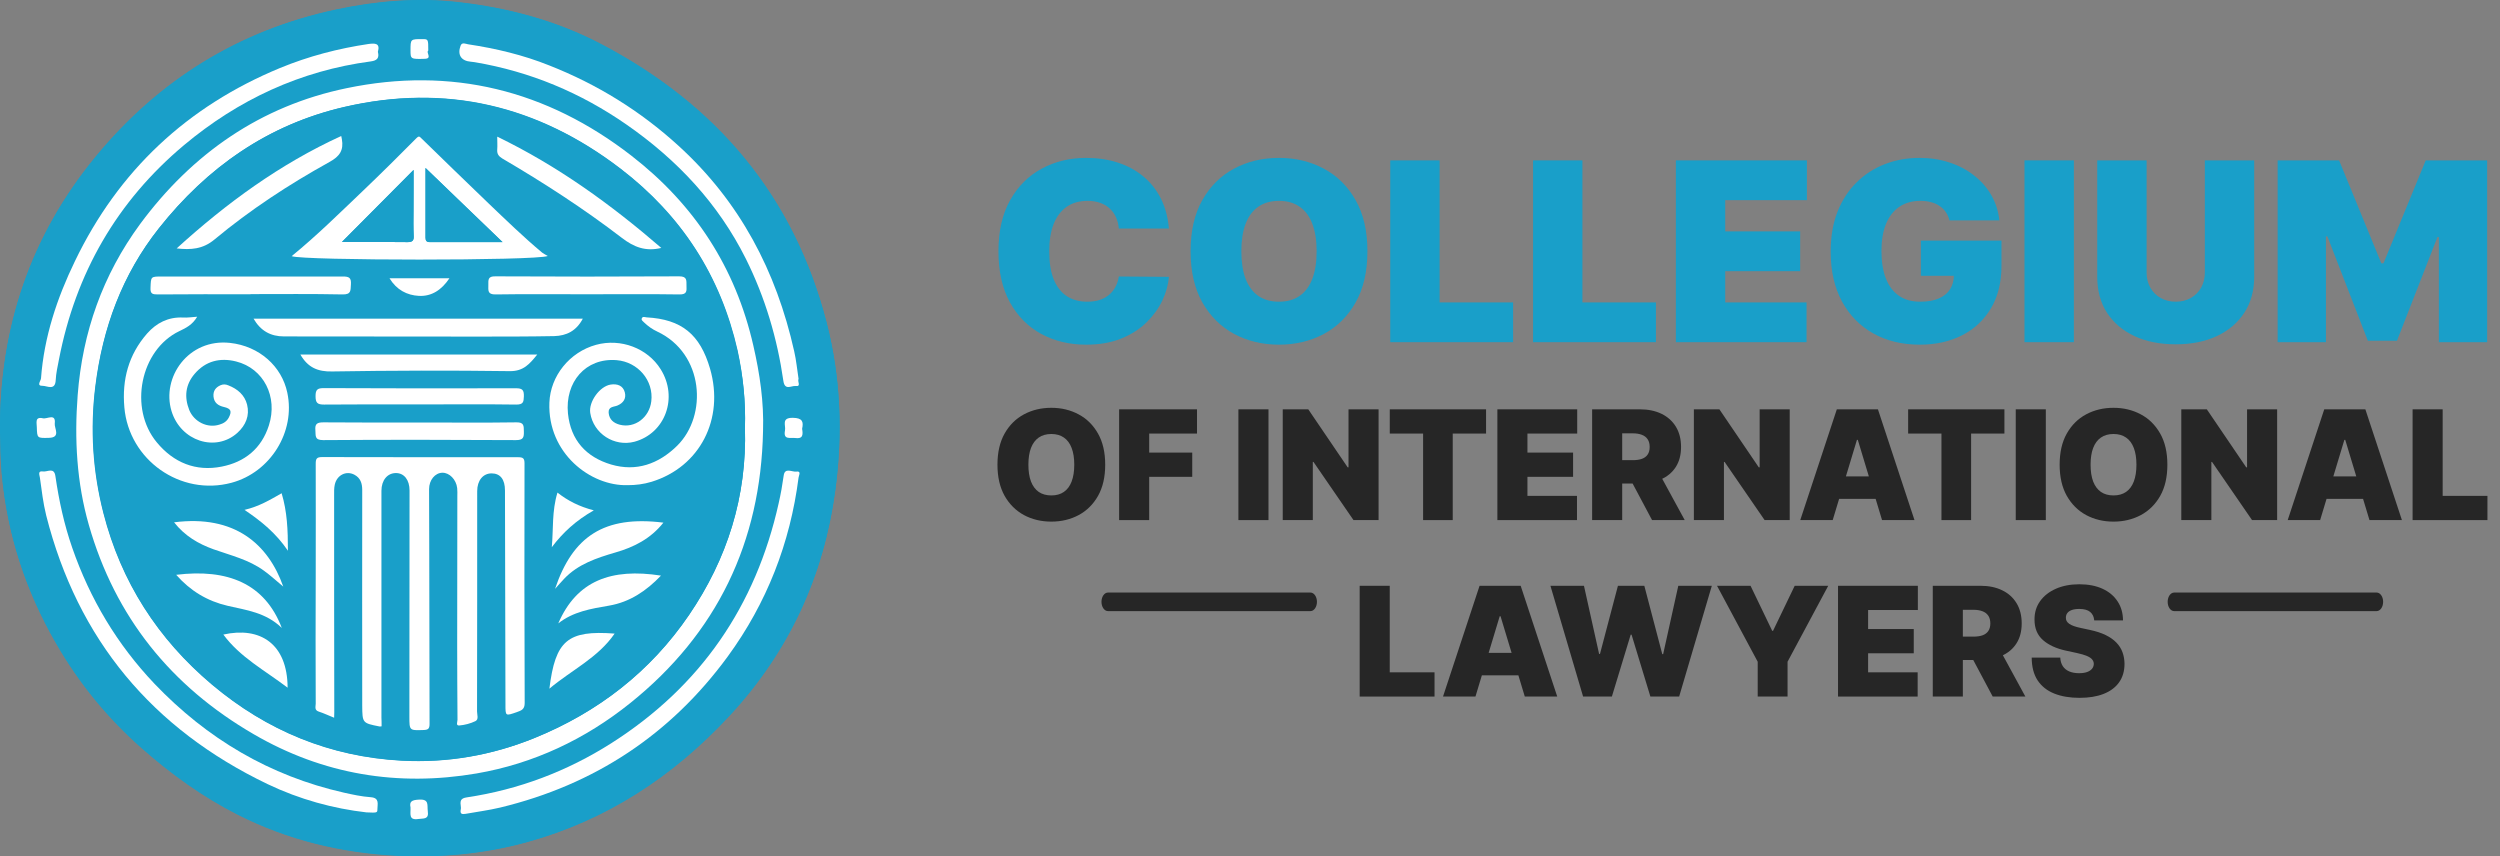
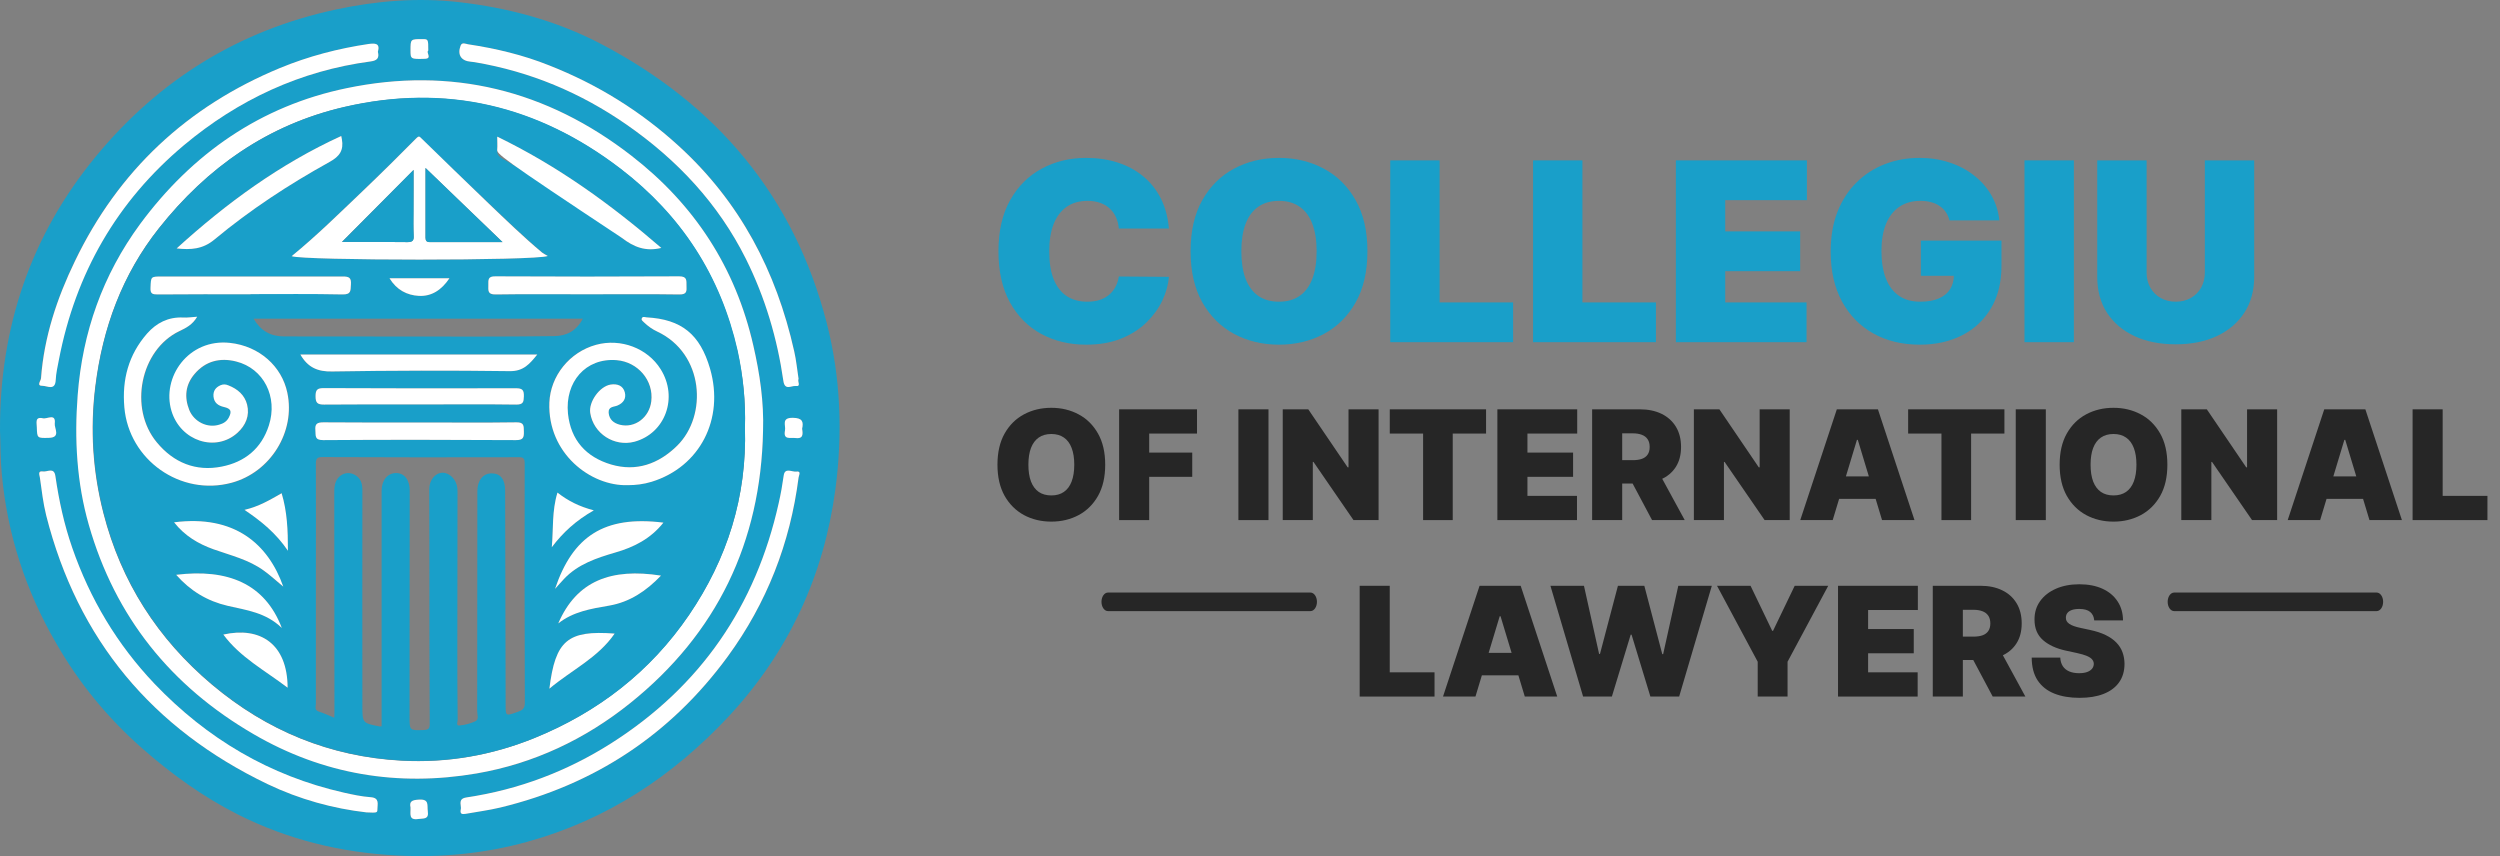
<svg xmlns="http://www.w3.org/2000/svg" width="181" height="62" viewBox="0 0 181 62" fill="none">
  <rect x="0" y="0" width="181" height="62" fill="#808080" stroke="none" />
-   <path d="M0 31.151C0.047 32.156 0.024 33.22 0.129 34.296C0.526 38.693 1.871 42.785 4.069 46.597C5.729 49.473 7.799 52.011 10.301 54.209C12.417 56.068 14.685 57.705 17.199 58.98C20.835 60.827 24.728 61.763 28.785 61.961C31.942 62.113 35.075 61.821 38.139 60.979C43.914 59.389 48.72 56.232 52.777 51.87C57.103 47.228 59.652 41.744 60.482 35.453C61.02 31.384 60.867 27.339 59.85 23.386C57.477 14.184 51.842 7.554 43.47 3.181C40.255 1.497 36.794 0.585 33.217 0.176C30.223 -0.175 27.254 0.082 24.307 0.714C17.281 2.211 11.493 5.812 6.945 11.331C2.233 17.049 -0.023 23.679 0 31.151Z" fill="#199FC9" />
  <path d="M0 31.151C-0.023 23.679 2.233 17.037 6.945 11.319C11.493 5.8 17.281 2.199 24.307 0.691C27.254 0.059 30.223 -0.186 33.217 0.153C36.794 0.562 40.255 1.486 43.47 3.158C51.842 7.531 57.477 14.161 59.85 23.363C60.867 27.315 61.02 31.373 60.482 35.43C59.64 41.709 57.091 47.193 52.777 51.847C48.72 56.197 43.926 59.366 38.139 60.956C35.075 61.798 31.942 62.102 28.785 61.938C24.728 61.739 20.835 60.792 17.199 58.956C14.685 57.682 12.417 56.045 10.301 54.186C7.799 51.987 5.717 49.45 4.069 46.574C1.871 42.797 0.526 38.693 0.129 34.296C0.024 33.232 0.047 32.168 0 31.151ZM55.244 31.209C55.314 29.104 55.01 27.058 54.554 25.035C53.268 19.388 50.298 14.827 45.727 11.284C39.589 6.514 32.679 4.807 25.102 6.385C18.882 7.683 13.925 11.121 10.149 16.23C7.436 19.902 5.986 24.041 5.636 28.602C5.39 31.794 5.565 34.939 6.442 38.003C8.348 44.668 12.393 49.684 18.38 53.157C23.407 56.08 28.809 56.969 34.514 55.998C38.665 55.297 42.395 53.519 45.645 50.9C51.912 45.86 55.08 39.242 55.244 31.209ZM27.359 3.754C27.546 3.099 27.125 3.134 26.681 3.193C24.471 3.52 22.32 4.082 20.25 4.935C13.528 7.718 8.559 12.372 5.402 18.92C4.116 21.598 3.18 24.404 2.947 27.397C2.935 27.584 2.584 27.947 3.075 27.947C3.391 27.947 3.975 28.309 4.01 27.526C4.034 27.023 4.151 26.532 4.244 26.041C5.46 19.82 8.43 14.617 13.294 10.524C17.234 7.227 21.712 5.134 26.833 4.456C27.289 4.397 27.476 4.21 27.359 3.754ZM33.368 58.442C33.415 58.582 33.146 59.027 33.719 58.921C34.561 58.769 35.403 58.664 36.233 58.465C43.049 56.817 48.568 53.18 52.707 47.521C55.524 43.662 57.22 39.336 57.828 34.577C57.851 34.39 58.05 34.086 57.652 34.144C57.348 34.191 56.834 33.828 56.752 34.425C56.658 35.103 56.53 35.758 56.39 36.424C54.718 43.873 50.707 49.707 44.254 53.812C41.05 55.846 37.554 57.167 33.801 57.729C33.31 57.799 33.31 58.021 33.368 58.442ZM57.816 27.432C57.722 26.777 57.652 26.099 57.512 25.433C56.214 19.633 53.595 14.605 49.129 10.548C46.346 8.022 43.236 6.104 39.776 4.736C37.882 3.988 35.906 3.509 33.883 3.205C33.708 3.181 33.45 3.018 33.345 3.31C33.1 3.976 33.38 4.409 34.082 4.467C34.175 4.479 34.281 4.479 34.374 4.503C38.384 5.181 42.044 6.712 45.388 9.039C49.047 11.588 51.993 14.734 54.005 18.744C55.396 21.539 56.273 24.497 56.717 27.584C56.822 28.298 57.301 27.912 57.594 27.947C58.038 27.994 57.711 27.608 57.816 27.432ZM26.529 58.816C27.3 58.84 27.324 58.84 27.324 58.582C27.324 58.22 27.499 57.764 26.833 57.717C26.19 57.67 25.547 57.53 24.904 57.39C19.514 56.185 14.989 53.496 11.189 49.509C8.465 46.667 6.501 43.37 5.226 39.651C4.642 37.968 4.268 36.237 4.01 34.471C3.917 33.793 3.402 34.191 3.099 34.132C2.713 34.062 2.865 34.401 2.888 34.577C3.028 35.489 3.122 36.424 3.344 37.313C5.624 46.316 11.037 52.771 19.373 56.77C21.688 57.881 24.155 58.547 26.529 58.816ZM2.666 30.94C2.689 31.724 2.689 31.724 3.543 31.7C4.42 31.677 3.917 31.022 3.964 30.671C4.057 29.888 3.414 30.356 3.11 30.285C2.514 30.145 2.678 30.625 2.666 30.94ZM31.007 3.661C31.007 2.83 31.007 2.83 30.562 2.83C29.721 2.83 29.721 2.83 29.721 3.637C29.721 4.269 29.721 4.28 30.773 4.257C31.311 4.234 30.831 3.789 31.007 3.661ZM29.721 58.454C29.744 58.91 29.557 59.401 30.282 59.295C30.668 59.237 31.065 59.354 30.972 58.723C30.913 58.302 31.089 57.846 30.34 57.892C29.814 57.916 29.627 58.033 29.721 58.454ZM58.073 31.045C58.178 30.519 58.085 30.262 57.407 30.25C56.553 30.239 56.904 30.788 56.834 31.162C56.694 31.864 57.208 31.654 57.571 31.712C58.155 31.794 58.143 31.466 58.073 31.045Z" fill="#199FC9" />
  <path d="M55.244 31.209C55.08 39.254 51.912 45.86 45.633 50.9C42.371 53.519 38.642 55.285 34.503 55.998C28.809 56.969 23.395 56.08 18.368 53.157C12.382 49.684 8.337 44.668 6.431 38.003C5.554 34.939 5.378 31.794 5.624 28.602C5.975 24.041 7.436 19.914 10.137 16.23C13.914 11.121 18.871 7.671 25.091 6.385C32.667 4.807 39.577 6.514 45.715 11.273C50.287 14.816 53.256 19.376 54.542 25.024C55.01 27.058 55.314 29.104 55.244 31.209ZM53.934 30.964C53.993 29.104 53.806 27.245 53.385 25.398C52.157 19.972 49.316 15.599 44.908 12.22C38.934 7.648 32.258 6.046 24.904 7.753C19.385 9.028 14.989 12.126 11.493 16.535C8.839 19.89 7.425 23.749 6.898 27.982C6.513 31.081 6.711 34.144 7.483 37.149C8.757 42.119 11.411 46.258 15.34 49.567C19.315 52.911 23.887 54.794 29.078 55.074C32.398 55.25 35.613 54.688 38.688 53.437C43.283 51.566 47.071 48.632 49.866 44.539C52.648 40.47 54.086 35.956 53.934 30.964Z" fill="white" />
  <path d="M27.359 3.754C27.476 4.21 27.289 4.385 26.856 4.444C21.747 5.122 17.257 7.215 13.317 10.512C8.453 14.593 5.472 19.797 4.268 26.029C4.174 26.52 4.057 27.023 4.034 27.514C3.999 28.309 3.414 27.935 3.099 27.935C2.607 27.947 2.958 27.584 2.97 27.385C3.192 24.392 4.127 21.586 5.425 18.908C8.582 12.348 13.551 7.706 20.274 4.923C22.343 4.07 24.494 3.508 26.704 3.181C27.125 3.134 27.546 3.099 27.359 3.754Z" fill="white" />
  <path d="M33.368 58.442C33.31 58.009 33.31 57.799 33.801 57.729C37.554 57.167 41.05 55.846 44.254 53.812C50.707 49.708 54.718 43.884 56.378 36.424C56.53 35.758 56.647 35.103 56.74 34.425C56.822 33.828 57.337 34.179 57.641 34.144C58.038 34.086 57.839 34.401 57.816 34.577C57.208 39.324 55.513 43.662 52.695 47.521C48.556 53.18 43.038 56.817 36.221 58.465C35.391 58.664 34.549 58.77 33.708 58.922C33.146 59.027 33.415 58.582 33.368 58.442Z" fill="white" />
  <path d="M57.816 27.432C57.711 27.619 58.038 28.005 57.594 27.947C57.301 27.912 56.822 28.298 56.717 27.584C56.273 24.497 55.396 21.539 54.004 18.744C52.005 14.745 49.047 11.588 45.388 9.039C42.044 6.712 38.384 5.181 34.374 4.503C34.28 4.491 34.187 4.479 34.082 4.467C33.392 4.409 33.1 3.976 33.345 3.31C33.45 3.029 33.719 3.181 33.883 3.205C35.894 3.509 37.87 3.976 39.764 4.736C43.236 6.104 46.346 8.022 49.117 10.548C53.572 14.605 56.203 19.633 57.5 25.433C57.652 26.088 57.711 26.766 57.816 27.432Z" fill="white" />
  <path d="M26.529 58.816C24.155 58.547 21.689 57.88 19.374 56.77C11.037 52.771 5.624 46.316 3.344 37.313C3.122 36.424 3.017 35.489 2.888 34.577C2.865 34.401 2.713 34.074 3.099 34.132C3.414 34.191 3.917 33.793 4.011 34.471C4.268 36.237 4.642 37.968 5.227 39.651C6.513 43.358 8.477 46.655 11.189 49.508C14.989 53.484 19.526 56.173 24.904 57.389C25.535 57.53 26.178 57.67 26.833 57.717C27.499 57.764 27.324 58.22 27.324 58.582C27.324 58.851 27.301 58.851 26.529 58.816Z" fill="white" />
  <path d="M2.666 30.94C2.666 30.624 2.502 30.145 3.11 30.285C3.414 30.355 4.057 29.888 3.964 30.671C3.929 31.01 4.42 31.677 3.543 31.7C2.689 31.724 2.689 31.724 2.666 30.94Z" fill="white" />
  <path d="M31.007 3.661C30.82 3.789 31.311 4.234 30.773 4.257C29.721 4.292 29.721 4.269 29.721 3.637C29.721 2.831 29.721 2.831 30.562 2.831C31.007 2.831 31.007 2.831 31.007 3.661Z" fill="white" />
  <path d="M29.721 58.454C29.627 58.033 29.814 57.916 30.34 57.892C31.1 57.846 30.913 58.302 30.972 58.723C31.065 59.354 30.668 59.237 30.282 59.296C29.557 59.401 29.744 58.91 29.721 58.454Z" fill="white" />
  <path d="M58.073 31.045C58.143 31.466 58.143 31.794 57.571 31.712C57.208 31.665 56.694 31.875 56.834 31.162C56.904 30.788 56.542 30.238 57.407 30.25C58.085 30.262 58.19 30.519 58.073 31.045Z" fill="white" />
  <path d="M53.934 30.964C54.086 35.956 52.648 40.47 49.889 44.527C47.095 48.632 43.306 51.555 38.712 53.426C35.625 54.677 32.41 55.238 29.101 55.063C23.91 54.782 19.338 52.9 15.363 49.555C11.435 46.246 8.781 42.119 7.506 37.138C6.735 34.132 6.536 31.069 6.922 27.97C7.436 23.749 8.862 19.879 11.517 16.523C15.001 12.115 19.408 9.028 24.927 7.742C32.281 6.034 38.945 7.625 44.932 12.208C49.339 15.587 52.181 19.961 53.408 25.386C53.806 27.245 53.993 29.116 53.934 30.964ZM27.628 52.584C27.628 52.373 27.628 52.163 27.628 51.952C27.628 46.48 27.628 41.008 27.628 35.536C27.628 34.764 28.06 34.249 28.68 34.249C29.276 34.249 29.662 34.74 29.662 35.512C29.662 40.961 29.65 46.422 29.65 51.871C29.65 52.9 29.65 52.888 30.679 52.853C30.995 52.841 31.112 52.759 31.112 52.42C31.088 48.141 31.088 43.849 31.088 39.57C31.088 38.19 31.077 36.798 31.077 35.419C31.077 34.752 31.509 34.238 32.036 34.226C32.55 34.214 33.053 34.729 33.111 35.337C33.135 35.524 33.123 35.723 33.123 35.921C33.123 39.523 33.111 43.124 33.111 46.737C33.111 48.526 33.111 50.327 33.135 52.116C33.135 52.256 32.994 52.56 33.263 52.525C33.661 52.49 34.07 52.385 34.432 52.21C34.69 52.081 34.549 51.742 34.549 51.508C34.561 46.188 34.549 40.867 34.561 35.559C34.561 34.776 34.982 34.261 35.602 34.273C36.233 34.273 36.572 34.705 36.572 35.512C36.584 40.669 36.595 45.837 36.607 50.994C36.607 51.859 36.607 51.847 37.437 51.555C37.753 51.438 37.998 51.368 37.998 50.9C37.975 45.112 37.975 39.324 37.987 33.548C37.987 33.185 37.893 33.092 37.531 33.103C32.795 33.115 28.06 33.115 23.337 33.092C22.939 33.092 22.869 33.22 22.869 33.583C22.881 36.296 22.869 38.997 22.869 41.709C22.869 44.785 22.869 47.86 22.869 50.947C22.869 51.157 22.741 51.414 23.091 51.52C23.454 51.637 23.805 51.8 24.202 51.964C24.214 51.789 24.214 51.684 24.214 51.567C24.214 46.352 24.202 41.125 24.202 35.91C24.202 35.641 24.19 35.36 24.249 35.091C24.401 34.39 25.079 34.062 25.663 34.366C26.108 34.6 26.236 34.986 26.236 35.477C26.225 40.68 26.236 45.884 26.236 51.075C26.236 52.35 26.236 52.35 27.488 52.596C27.511 52.596 27.546 52.584 27.628 52.584ZM45.446 35.126C46.031 35.126 46.603 35.056 47.165 34.881C50.66 33.817 52.461 30.356 51.397 26.696C50.672 24.205 49.339 23.118 46.802 22.977C46.674 22.966 46.51 22.884 46.452 23.059C46.405 23.188 46.533 23.27 46.615 23.34C46.896 23.609 47.212 23.831 47.574 24.006C50.965 25.597 51.233 30.098 49.012 32.273C47.667 33.594 46.054 34.156 44.23 33.63C42.429 33.103 41.307 31.876 41.108 29.935C40.874 27.678 42.371 25.889 44.639 26.076C46.171 26.205 47.328 27.549 47.141 29.058C47.001 30.227 45.949 31.022 44.873 30.753C44.429 30.648 44.102 30.391 44.055 29.888C44.008 29.42 44.441 29.467 44.686 29.362C45.119 29.163 45.341 28.847 45.224 28.403C45.095 27.912 44.686 27.771 44.207 27.842C43.412 27.959 42.605 29.093 42.722 29.9C42.956 31.396 44.464 32.367 45.925 31.981C48.17 31.385 49.105 28.777 47.819 26.731C46.861 25.211 44.932 24.486 43.143 24.965C41.225 25.491 39.834 27.21 39.764 29.151C39.647 32.834 42.769 35.208 45.446 35.126ZM14.276 22.931C13.89 22.966 13.574 23.012 13.27 23.001C12.195 22.954 11.353 23.387 10.663 24.17C9.318 25.702 8.851 27.491 9.026 29.502C9.365 33.314 13.095 35.956 16.79 34.963C19.607 34.203 21.431 31.268 20.823 28.438C20.414 26.544 18.812 25.07 16.673 24.837C13.668 24.509 11.704 27.315 12.44 29.771C13.095 31.946 15.632 32.764 17.21 31.349C17.818 30.8 18.111 30.098 17.912 29.303C17.736 28.613 17.222 28.169 16.556 27.912C16.369 27.842 16.181 27.83 15.994 27.9C15.632 28.052 15.445 28.309 15.48 28.719C15.515 29.186 15.831 29.385 16.24 29.479C16.743 29.596 16.825 29.783 16.591 30.239C16.45 30.531 16.193 30.671 15.913 30.753C15.047 31.022 14.065 30.554 13.726 29.701C13.352 28.754 13.446 27.865 14.112 27.082C14.907 26.146 15.959 25.889 17.117 26.181C19.128 26.684 20.168 28.742 19.49 30.812C18.953 32.495 17.736 33.466 16.076 33.793C14.194 34.167 12.592 33.513 11.376 32.039C9.342 29.584 10.172 25.328 13.013 23.983C13.469 23.749 13.948 23.515 14.276 22.931ZM21.115 18.546C21.922 18.873 38.782 18.896 39.67 18.522C39.495 18.417 39.355 18.37 39.261 18.277C37.905 17.143 36.63 15.903 35.356 14.687C33.719 13.144 32.129 11.588 30.516 10.033C30.375 9.905 30.34 9.799 30.13 10.01C28.855 11.296 27.569 12.571 26.26 13.822C24.6 15.4 22.963 17.026 21.115 18.546ZM42.196 23.071C34.21 23.071 26.318 23.071 18.356 23.071C18.882 23.96 19.596 24.357 20.566 24.357C25.243 24.357 29.908 24.369 34.584 24.369C36.432 24.369 38.279 24.357 40.126 24.334C41.015 24.322 41.728 23.971 42.196 23.071ZM21.747 25.667C22.285 26.614 23.009 26.918 24.05 26.895C28.329 26.824 32.62 26.813 36.911 26.871C37.905 26.883 38.349 26.345 38.899 25.667C33.146 25.667 27.464 25.667 21.747 25.667ZM30.434 30.59C28.095 30.59 25.757 30.601 23.43 30.578C22.974 30.578 22.799 30.683 22.846 31.151C22.881 31.537 22.764 31.864 23.407 31.864C28.06 31.829 32.714 31.841 37.367 31.864C37.893 31.864 37.963 31.677 37.94 31.233C37.928 30.835 37.952 30.566 37.39 30.578C35.064 30.601 32.749 30.59 30.434 30.59ZM30.422 29.28C32.737 29.28 35.064 29.256 37.379 29.291C37.881 29.303 37.916 29.105 37.928 28.695C37.94 28.239 37.823 28.111 37.355 28.111C32.714 28.122 28.084 28.122 23.442 28.099C22.974 28.099 22.858 28.216 22.846 28.683C22.834 29.175 22.986 29.291 23.465 29.291C25.792 29.256 28.107 29.28 30.422 29.28ZM18.146 21.305V21.294C20.367 21.294 22.589 21.259 24.81 21.317C25.465 21.329 25.383 21.013 25.418 20.592C25.453 20.113 25.278 20.019 24.833 20.019C20.472 20.031 16.111 20.019 11.75 20.019C10.909 20.019 10.944 20.019 10.909 20.838C10.885 21.282 11.06 21.329 11.435 21.317C13.668 21.305 15.913 21.305 18.146 21.305ZM42.476 21.305C44.709 21.317 46.954 21.294 49.187 21.329C49.749 21.34 49.714 21.071 49.702 20.697C49.69 20.323 49.772 20.007 49.176 20.019C44.745 20.043 40.302 20.043 35.87 20.019C35.309 20.019 35.356 20.288 35.356 20.651C35.356 21.025 35.286 21.34 35.882 21.329C38.08 21.282 40.278 21.305 42.476 21.305ZM24.705 9.846C20.262 11.881 16.404 14.699 12.791 17.985C13.82 18.101 14.685 18.043 15.527 17.341C18.111 15.19 20.917 13.354 23.851 11.729C24.6 11.308 24.892 10.864 24.752 10.08C24.74 10.022 24.728 9.963 24.705 9.846ZM47.878 17.949C44.23 14.792 40.383 12.021 35.999 9.893C35.999 10.255 36.022 10.548 35.999 10.828C35.976 11.144 36.081 11.319 36.361 11.472C39.366 13.226 42.278 15.108 45.025 17.224C45.867 17.879 46.72 18.23 47.878 17.949ZM48.03 37.839C43.727 37.301 41.471 38.845 40.185 42.633C40.407 42.388 40.606 42.142 40.84 41.908C41.857 40.844 43.19 40.4 44.546 40.002C45.89 39.616 47.094 39.008 48.03 37.839ZM12.604 37.816C13.387 38.798 14.358 39.371 15.445 39.768C16.696 40.224 18.017 40.517 19.105 41.324C19.572 41.674 20.016 42.072 20.496 42.469C19.42 39.383 16.977 37.254 12.604 37.816ZM20.402 45.463C19.175 42.236 16.462 41.172 12.756 41.616C13.773 42.773 15.012 43.522 16.485 43.861C17.842 44.177 19.245 44.329 20.402 45.463ZM40.419 45.136C41.506 44.282 42.792 44.071 44.09 43.849C45.598 43.592 46.791 42.785 47.855 41.674C44.253 41.113 41.751 42.037 40.419 45.136ZM20.823 49.789C20.811 46.597 18.835 45.334 16.17 45.942C17.386 47.591 19.175 48.526 20.823 49.789ZM39.776 49.859C41.389 48.503 43.295 47.638 44.499 45.872C41.097 45.615 40.208 46.352 39.776 49.859ZM17.701 36.915C18.941 37.745 19.981 38.611 20.846 39.862C20.846 38.354 20.788 37.032 20.39 35.699C19.537 36.19 18.754 36.67 17.701 36.915ZM42.991 36.95C41.927 36.67 41.12 36.261 40.36 35.676C39.951 37.009 40.068 38.319 39.951 39.628C40.746 38.564 41.693 37.687 42.991 36.95ZM32.538 20.148C31.053 20.148 29.662 20.148 28.201 20.148C28.715 20.99 29.463 21.387 30.329 21.422C31.241 21.481 31.965 20.99 32.538 20.148Z" fill="#199FC9" />
-   <path d="M27.628 52.584C27.546 52.596 27.511 52.607 27.476 52.596C26.236 52.35 26.236 52.35 26.225 51.075C26.225 45.872 26.213 40.669 26.225 35.477C26.225 34.986 26.096 34.6 25.652 34.366C25.067 34.062 24.389 34.39 24.237 35.091C24.179 35.349 24.191 35.629 24.191 35.91C24.191 41.125 24.191 46.352 24.202 51.567C24.202 51.672 24.191 51.789 24.191 51.964C23.781 51.8 23.442 51.637 23.08 51.52C22.741 51.415 22.858 51.146 22.858 50.947C22.846 47.872 22.846 44.796 22.858 41.709C22.858 38.997 22.869 36.296 22.858 33.583C22.858 33.22 22.916 33.092 23.325 33.092C28.061 33.103 32.796 33.103 37.519 33.103C37.87 33.103 37.975 33.185 37.975 33.548C37.963 39.336 37.963 45.124 37.987 50.9C37.987 51.356 37.753 51.438 37.426 51.555C36.584 51.847 36.595 51.859 36.595 50.994C36.584 45.837 36.572 40.669 36.56 35.512C36.56 34.705 36.221 34.273 35.59 34.273C34.97 34.273 34.549 34.787 34.549 35.559C34.549 40.879 34.549 46.2 34.538 51.508C34.538 51.742 34.678 52.081 34.421 52.21C34.058 52.385 33.649 52.49 33.252 52.525C32.983 52.549 33.123 52.257 33.123 52.116C33.111 50.327 33.1 48.526 33.1 46.737C33.1 43.136 33.111 39.535 33.111 35.922C33.111 35.723 33.123 35.536 33.1 35.337C33.029 34.717 32.538 34.214 32.024 34.226C31.498 34.238 31.065 34.752 31.065 35.419C31.065 36.798 31.077 38.19 31.077 39.57C31.089 43.849 31.089 48.141 31.1 52.42C31.1 52.771 30.983 52.841 30.668 52.853C29.639 52.888 29.639 52.9 29.639 51.871C29.639 46.422 29.651 40.961 29.651 35.512C29.651 34.752 29.265 34.249 28.668 34.249C28.049 34.249 27.616 34.764 27.616 35.536C27.616 41.008 27.616 46.48 27.616 51.953C27.628 52.163 27.628 52.373 27.628 52.584Z" fill="white" />
  <path d="M45.446 35.126C42.769 35.208 39.635 32.823 39.776 29.151C39.846 27.222 41.237 25.491 43.154 24.965C44.943 24.474 46.884 25.211 47.831 26.731C49.117 28.777 48.17 31.373 45.937 31.981C44.476 32.367 42.967 31.396 42.734 29.9C42.605 29.093 43.423 27.959 44.218 27.842C44.686 27.772 45.107 27.912 45.236 28.403C45.352 28.847 45.142 29.175 44.698 29.362C44.452 29.467 44.031 29.42 44.066 29.888C44.113 30.379 44.429 30.636 44.885 30.753C45.961 31.022 47.013 30.227 47.153 29.058C47.34 27.549 46.183 26.205 44.651 26.076C42.383 25.889 40.898 27.678 41.12 29.935C41.319 31.876 42.441 33.092 44.242 33.63C46.066 34.168 47.679 33.595 49.024 32.273C51.245 30.087 50.976 25.597 47.586 24.006C47.235 23.843 46.919 23.621 46.627 23.34C46.545 23.258 46.416 23.176 46.463 23.059C46.522 22.884 46.697 22.966 46.814 22.977C49.351 23.118 50.684 24.205 51.409 26.696C52.461 30.344 50.672 33.805 47.176 34.881C46.603 35.056 46.031 35.126 45.446 35.126Z" fill="white" />
  <path d="M14.276 22.931C13.937 23.515 13.457 23.749 12.99 23.971C10.149 25.328 9.307 29.572 11.353 32.028C12.569 33.501 14.182 34.156 16.053 33.782C17.713 33.454 18.929 32.484 19.467 30.8C20.133 28.73 19.093 26.672 17.093 26.17C15.936 25.877 14.884 26.134 14.089 27.07C13.422 27.853 13.329 28.742 13.703 29.689C14.054 30.543 15.024 31.022 15.889 30.741C16.17 30.66 16.415 30.519 16.567 30.227C16.801 29.771 16.719 29.584 16.217 29.467C15.807 29.373 15.503 29.175 15.457 28.707C15.422 28.298 15.62 28.041 15.971 27.889C16.158 27.807 16.345 27.818 16.532 27.9C17.199 28.157 17.713 28.602 17.889 29.292C18.087 30.087 17.795 30.788 17.187 31.338C15.62 32.753 13.083 31.946 12.417 29.759C11.68 27.316 13.644 24.497 16.649 24.825C18.789 25.059 20.402 26.532 20.8 28.426C21.408 31.256 19.584 34.191 16.766 34.951C13.072 35.945 9.33 33.302 9.003 29.49C8.827 27.479 9.307 25.69 10.64 24.158C11.329 23.375 12.183 22.942 13.247 22.989C13.574 23.012 13.89 22.954 14.276 22.931Z" fill="white" />
  <path d="M21.116 18.546C22.963 17.037 24.6 15.412 26.271 13.822C27.581 12.571 28.867 11.296 30.142 10.01C30.352 9.799 30.387 9.905 30.527 10.033C32.129 11.588 33.731 13.155 35.344 14.699C36.619 15.915 37.893 17.154 39.249 18.288C39.355 18.37 39.483 18.429 39.659 18.534C38.782 18.885 21.922 18.873 21.116 18.546ZM29.943 12.302C28.201 14.056 26.447 15.821 24.752 17.517C26.236 17.517 27.862 17.505 29.498 17.529C29.861 17.529 29.966 17.423 29.943 17.061C29.919 16.476 29.931 15.892 29.931 15.307C29.943 14.278 29.943 13.237 29.943 12.302ZM36.385 17.529C34.491 15.704 32.667 13.95 30.808 12.162C30.808 13.892 30.808 15.552 30.808 17.213C30.808 17.423 30.89 17.529 31.112 17.529C32.831 17.529 34.561 17.529 36.385 17.529Z" fill="white" />
-   <path d="M42.196 23.071C41.728 23.959 41.015 24.31 40.126 24.334C38.279 24.369 36.432 24.369 34.584 24.369C29.908 24.369 25.243 24.357 20.566 24.357C19.596 24.357 18.871 23.959 18.356 23.071C26.318 23.071 34.21 23.071 42.196 23.071Z" fill="white" />
  <path d="M21.747 25.666C27.464 25.666 33.135 25.666 38.899 25.666C38.349 26.345 37.905 26.883 36.911 26.871C32.632 26.812 28.341 26.824 24.05 26.894C23.021 26.918 22.285 26.614 21.747 25.666Z" fill="white" />
  <path d="M30.434 30.589C32.749 30.589 35.064 30.613 37.379 30.578C37.952 30.566 37.917 30.835 37.928 31.232C37.94 31.677 37.882 31.864 37.355 31.864C32.702 31.84 28.049 31.829 23.395 31.864C22.752 31.864 22.869 31.536 22.834 31.151C22.788 30.683 22.963 30.578 23.419 30.578C25.757 30.601 28.096 30.589 30.434 30.589Z" fill="white" />
  <path d="M30.422 29.28C28.107 29.28 25.781 29.268 23.466 29.291C22.986 29.291 22.846 29.174 22.846 28.683C22.846 28.216 22.975 28.099 23.442 28.099C28.084 28.122 32.714 28.122 37.355 28.11C37.823 28.11 37.94 28.239 37.928 28.695C37.917 29.104 37.882 29.291 37.379 29.291C35.064 29.256 32.749 29.28 30.422 29.28Z" fill="white" />
  <path d="M18.146 21.305C15.901 21.305 13.668 21.294 11.423 21.317C11.049 21.317 10.873 21.282 10.897 20.837C10.932 20.019 10.897 20.019 11.739 20.019C16.1 20.019 20.461 20.031 24.822 20.019C25.266 20.019 25.441 20.101 25.406 20.592C25.371 21.013 25.453 21.329 24.798 21.317C22.577 21.27 20.355 21.294 18.134 21.294C18.146 21.305 18.146 21.305 18.146 21.305Z" fill="white" />
  <path d="M42.476 21.305C40.278 21.305 38.08 21.282 35.882 21.317C35.286 21.328 35.356 21.024 35.356 20.639C35.356 20.264 35.309 19.995 35.87 20.007C40.302 20.031 44.745 20.031 49.176 20.007C49.772 20.007 49.69 20.323 49.702 20.685C49.714 21.06 49.749 21.328 49.187 21.317C46.954 21.282 44.721 21.305 42.476 21.305Z" fill="white" />
  <path d="M24.705 9.846C24.728 9.963 24.74 10.022 24.752 10.08C24.892 10.875 24.6 11.319 23.851 11.729C20.917 13.354 18.111 15.19 15.527 17.341C14.685 18.043 13.82 18.101 12.791 17.985C16.404 14.699 20.262 11.881 24.705 9.846Z" fill="white" />
-   <path d="M47.878 17.95C46.732 18.23 45.879 17.879 45.025 17.224C42.266 15.108 39.355 13.226 36.362 11.472C36.093 11.308 35.976 11.133 35.999 10.829C36.023 10.536 35.999 10.255 35.999 9.893C40.372 12.009 44.219 14.792 47.878 17.95Z" fill="white" />
+   <path d="M47.878 17.95C46.732 18.23 45.879 17.879 45.025 17.224C36.093 11.308 35.976 11.133 35.999 10.829C36.023 10.536 35.999 10.255 35.999 9.893C40.372 12.009 44.219 14.792 47.878 17.95Z" fill="white" />
  <path d="M48.03 37.839C47.106 39.008 45.89 39.617 44.546 40.002C43.19 40.4 41.845 40.844 40.84 41.908C40.617 42.142 40.407 42.388 40.185 42.633C41.459 38.845 43.727 37.301 48.03 37.839Z" fill="white" />
  <path d="M12.604 37.816C16.977 37.254 19.42 39.382 20.508 42.469C20.017 42.06 19.584 41.663 19.116 41.323C18.017 40.517 16.708 40.213 15.457 39.768C14.358 39.371 13.387 38.809 12.604 37.816Z" fill="white" />
  <path d="M20.402 45.463C19.245 44.34 17.842 44.177 16.485 43.861C15.012 43.522 13.773 42.774 12.756 41.616C16.462 41.16 19.175 42.236 20.402 45.463Z" fill="white" />
  <path d="M40.419 45.135C41.752 42.037 44.265 41.113 47.855 41.674C46.791 42.785 45.598 43.592 44.09 43.849C42.792 44.071 41.494 44.282 40.419 45.135Z" fill="white" />
  <path d="M20.823 49.789C19.163 48.526 17.386 47.591 16.17 45.942C18.836 45.346 20.812 46.608 20.823 49.789Z" fill="white" />
  <path d="M39.776 49.859C40.208 46.363 41.097 45.615 44.499 45.872C43.295 47.626 41.389 48.503 39.776 49.859Z" fill="white" />
  <path d="M17.701 36.915C18.754 36.67 19.549 36.19 20.39 35.711C20.788 37.032 20.846 38.353 20.846 39.874C19.981 38.599 18.929 37.745 17.701 36.915Z" fill="white" />
  <path d="M42.991 36.95C41.693 37.687 40.746 38.564 39.951 39.616C40.068 38.307 39.951 36.997 40.36 35.664C41.12 36.26 41.927 36.67 42.991 36.95Z" fill="white" />
  <path d="M32.538 20.148C31.977 20.989 31.252 21.469 30.329 21.422C29.463 21.375 28.715 20.989 28.201 20.148C29.662 20.148 31.053 20.148 32.538 20.148Z" fill="white" />
  <path d="M29.943 12.302C29.943 13.237 29.943 14.278 29.943 15.307C29.943 15.892 29.919 16.476 29.955 17.061C29.978 17.412 29.873 17.529 29.51 17.529C27.873 17.505 26.248 17.517 24.763 17.517C26.447 15.833 28.201 14.056 29.943 12.302Z" fill="#199FC9" />
  <path d="M36.385 17.528C34.561 17.528 32.831 17.528 31.112 17.528C30.878 17.528 30.808 17.423 30.808 17.212C30.808 15.552 30.808 13.892 30.808 12.161C32.667 13.962 34.491 15.704 36.385 17.528Z" fill="#199FC9" />
-   <path d="M164.902 11.611H169.35L172.409 19.067H172.563L175.623 11.611H180.07V24.774H176.574V17.164H176.471L173.54 24.671H171.432L168.501 17.113H168.398V24.774H164.902V11.611Z" fill="#199FC9" />
  <path d="M159.63 11.611H163.204V20.044C163.204 21.047 162.964 21.914 162.484 22.647C162.008 23.375 161.344 23.939 160.491 24.337C159.639 24.731 158.649 24.928 157.522 24.928C156.387 24.928 155.392 24.731 154.54 24.337C153.687 23.939 153.023 23.375 152.547 22.647C152.076 21.914 151.84 21.047 151.84 20.044V11.611H155.414V19.735C155.414 20.142 155.504 20.507 155.684 20.828C155.864 21.145 156.112 21.393 156.429 21.573C156.751 21.753 157.115 21.843 157.522 21.843C157.933 21.843 158.298 21.753 158.615 21.573C158.932 21.393 159.18 21.145 159.36 20.828C159.54 20.507 159.63 20.142 159.63 19.735V11.611Z" fill="#199FC9" />
  <path d="M150.147 11.611V24.774H146.573V11.611H150.147Z" fill="#199FC9" />
  <path d="M141.141 15.956C141.085 15.729 140.997 15.53 140.877 15.358C140.757 15.182 140.607 15.035 140.427 14.915C140.252 14.79 140.046 14.698 139.81 14.638C139.579 14.574 139.324 14.542 139.045 14.542C138.445 14.542 137.933 14.685 137.509 14.973C137.089 15.26 136.768 15.673 136.545 16.213C136.327 16.753 136.217 17.404 136.217 18.167C136.217 18.938 136.322 19.598 136.532 20.146C136.742 20.695 137.055 21.115 137.471 21.406C137.886 21.698 138.403 21.843 139.02 21.843C139.564 21.843 140.016 21.764 140.376 21.605C140.74 21.447 141.012 21.222 141.192 20.931C141.372 20.639 141.462 20.296 141.462 19.902L142.079 19.966H139.071V17.421H144.907V19.247C144.907 20.446 144.652 21.473 144.142 22.325C143.637 23.174 142.938 23.825 142.047 24.279C141.16 24.729 140.142 24.954 138.994 24.954C137.713 24.954 136.588 24.682 135.62 24.138C134.651 23.594 133.895 22.818 133.351 21.811C132.811 20.804 132.541 19.607 132.541 18.218C132.541 17.13 132.706 16.166 133.036 15.326C133.37 14.486 133.833 13.777 134.424 13.199C135.015 12.616 135.699 12.177 136.474 11.881C137.25 11.581 138.081 11.431 138.968 11.431C139.748 11.431 140.472 11.543 141.141 11.765C141.813 11.984 142.407 12.297 142.921 12.704C143.439 13.107 143.857 13.584 144.174 14.137C144.491 14.69 144.684 15.296 144.753 15.956H141.141Z" fill="#199FC9" />
  <path d="M121.333 24.774V11.611H130.82V14.491H124.907V16.753H130.332V19.633H124.907V21.895H130.794V24.774H121.333Z" fill="#199FC9" />
  <path d="M110.994 24.774V11.611H114.567V21.895H119.889V24.774H110.994Z" fill="#199FC9" />
  <path d="M100.654 24.774V11.611H104.228V21.895H109.549V24.774H100.654Z" fill="#199FC9" />
  <path d="M99.001 18.193C99.001 19.658 98.716 20.894 98.146 21.901C97.576 22.904 96.807 23.664 95.839 24.183C94.87 24.697 93.79 24.954 92.599 24.954C91.4 24.954 90.316 24.695 89.347 24.176C88.383 23.654 87.616 22.891 87.046 21.888C86.481 20.881 86.198 19.649 86.198 18.193C86.198 16.727 86.481 15.493 87.046 14.491C87.616 13.484 88.383 12.723 89.347 12.209C90.316 11.69 91.4 11.431 92.599 11.431C93.79 11.431 94.87 11.69 95.839 12.209C96.807 12.723 97.576 13.484 98.146 14.491C98.716 15.493 99.001 16.727 99.001 18.193ZM95.324 18.193C95.324 17.404 95.219 16.74 95.01 16.2C94.804 15.656 94.497 15.245 94.09 14.966C93.688 14.683 93.191 14.542 92.599 14.542C92.008 14.542 91.509 14.683 91.102 14.966C90.699 15.245 90.393 15.656 90.183 16.2C89.977 16.74 89.874 17.404 89.874 18.193C89.874 18.981 89.977 19.647 90.183 20.191C90.393 20.731 90.699 21.143 91.102 21.425C91.509 21.704 92.008 21.843 92.599 21.843C93.191 21.843 93.688 21.704 94.09 21.425C94.497 21.143 94.804 20.731 95.01 20.191C95.219 19.647 95.324 18.981 95.324 18.193Z" fill="#199FC9" />
  <path d="M84.628 16.547H81.003C80.977 16.247 80.909 15.975 80.797 15.731C80.69 15.487 80.54 15.277 80.347 15.101C80.159 14.921 79.93 14.784 79.66 14.69C79.39 14.591 79.083 14.542 78.74 14.542C78.141 14.542 77.633 14.688 77.217 14.979C76.806 15.27 76.493 15.688 76.279 16.232C76.069 16.776 75.964 17.43 75.964 18.193C75.964 18.998 76.071 19.673 76.285 20.217C76.504 20.757 76.819 21.164 77.23 21.438C77.641 21.708 78.136 21.843 78.715 21.843C79.045 21.843 79.34 21.802 79.602 21.721C79.863 21.635 80.09 21.513 80.283 21.355C80.476 21.196 80.632 21.006 80.752 20.783C80.876 20.556 80.96 20.301 81.003 20.018L84.628 20.044C84.585 20.601 84.429 21.168 84.159 21.747C83.889 22.321 83.505 22.852 83.008 23.341C82.515 23.825 81.905 24.215 81.176 24.511C80.448 24.806 79.602 24.954 78.638 24.954C77.429 24.954 76.345 24.695 75.385 24.176C74.43 23.658 73.674 22.895 73.117 21.888C72.564 20.881 72.288 19.649 72.288 18.193C72.288 16.727 72.57 15.493 73.136 14.491C73.702 13.484 74.464 12.723 75.424 12.209C76.384 11.69 77.455 11.431 78.638 11.431C79.469 11.431 80.234 11.545 80.932 11.772C81.631 11.999 82.243 12.331 82.77 12.768C83.297 13.201 83.722 13.734 84.043 14.368C84.364 15.002 84.559 15.729 84.628 16.547Z" fill="#199FC9" />
  <path d="M174.672 37.655V29.635H176.849V35.901H180.091V37.655H174.672Z" fill="#262626" />
  <path d="M167.978 37.655H165.629L168.276 29.635H171.252L173.899 37.655H171.55L169.795 31.844H169.733L167.978 37.655ZM167.54 34.491H171.957V36.12H167.54V34.491Z" fill="#262626" />
  <path d="M164.865 29.635V37.655H163.048L160.15 33.442H160.103V37.655H157.926V29.635H159.774L162.625 33.833H162.688V29.635H164.865Z" fill="#262626" />
  <path d="M156.918 33.645C156.918 34.538 156.745 35.291 156.398 35.905C156.05 36.516 155.582 36.979 154.992 37.295C154.402 37.608 153.744 37.765 153.018 37.765C152.287 37.765 151.627 37.607 151.037 37.291C150.449 36.972 149.982 36.508 149.635 35.897C149.29 35.283 149.118 34.533 149.118 33.645C149.118 32.752 149.29 32 149.635 31.389C149.982 30.776 150.449 30.312 151.037 29.999C151.627 29.683 152.287 29.525 153.018 29.525C153.744 29.525 154.402 29.683 154.992 29.999C155.582 30.312 156.05 30.776 156.398 31.389C156.745 32 156.918 32.752 156.918 33.645ZM154.678 33.645C154.678 33.165 154.614 32.76 154.487 32.431C154.361 32.099 154.175 31.849 153.927 31.679C153.681 31.507 153.378 31.421 153.018 31.421C152.658 31.421 152.354 31.507 152.106 31.679C151.86 31.849 151.674 32.099 151.546 32.431C151.42 32.76 151.358 33.165 151.358 33.645C151.358 34.125 151.42 34.531 151.546 34.863C151.674 35.192 151.86 35.443 152.106 35.615C152.354 35.785 152.658 35.869 153.018 35.869C153.378 35.869 153.681 35.785 153.927 35.615C154.175 35.443 154.361 35.192 154.487 34.863C154.614 34.531 154.678 34.125 154.678 33.645Z" fill="#262626" />
  <path d="M148.117 29.635V37.655H145.94V29.635H148.117Z" fill="#262626" />
  <path d="M138.15 31.39V29.635H145.12V31.39H142.708V37.655H140.562V31.39H138.15Z" fill="#262626" />
  <path d="M132.688 37.655H130.339L132.986 29.635H135.962L138.609 37.655H136.26L134.505 31.844H134.443L132.688 37.655ZM132.25 34.491H136.667V36.12H132.25V34.491Z" fill="#262626" />
  <path d="M129.575 29.635V37.655H127.758L124.86 33.442H124.813V37.655H122.636V29.635H124.484L127.335 33.833H127.398V29.635H129.575Z" fill="#262626" />
  <path d="M115.27 37.655V29.635H118.732C119.327 29.635 119.848 29.744 120.294 29.96C120.74 30.177 121.088 30.489 121.336 30.896C121.584 31.303 121.708 31.792 121.708 32.361C121.708 32.935 121.58 33.419 121.324 33.814C121.071 34.208 120.714 34.505 120.255 34.706C119.798 34.907 119.264 35.008 118.653 35.008H116.586V33.316H118.215C118.47 33.316 118.688 33.285 118.869 33.222C119.051 33.157 119.191 33.054 119.288 32.913C119.387 32.772 119.436 32.588 119.436 32.361C119.436 32.131 119.387 31.944 119.288 31.801C119.191 31.655 119.051 31.548 118.869 31.48C118.688 31.409 118.47 31.374 118.215 31.374H117.447V37.655H115.27ZM119.969 33.974L121.974 37.655H119.609L117.651 33.974H119.969Z" fill="#262626" />
  <path d="M108.41 37.655V29.635H114.19V31.39H110.587V32.768H113.892V34.522H110.587V35.901H114.174V37.655H108.41Z" fill="#262626" />
  <path d="M100.62 31.39V29.635H107.591V31.39H105.178V37.655H103.032V31.39H100.62Z" fill="#262626" />
  <path d="M99.809 29.635V37.655H97.993L95.095 33.442H95.048V37.655H92.87V29.635H94.719L97.57 33.833H97.632V29.635H99.809Z" fill="#262626" />
  <path d="M91.838 29.635V37.655H89.661V29.635H91.838Z" fill="#262626" />
  <path d="M81.024 37.655V29.635H86.663V31.39H83.202V32.768H86.319V34.522H83.202V37.655H81.024Z" fill="#262626" />
  <path d="M80.017 33.645C80.017 34.538 79.843 35.291 79.496 35.905C79.149 36.516 78.68 36.979 78.09 37.295C77.5 37.608 76.842 37.765 76.117 37.765C75.386 37.765 74.725 37.607 74.135 37.291C73.548 36.972 73.08 36.508 72.733 35.897C72.389 35.283 72.216 34.533 72.216 33.645C72.216 32.752 72.389 32 72.733 31.389C73.08 30.776 73.548 30.312 74.135 29.999C74.725 29.683 75.386 29.525 76.117 29.525C76.842 29.525 77.5 29.683 78.09 29.999C78.68 30.312 79.149 30.776 79.496 31.389C79.843 32 80.017 32.752 80.017 33.645ZM77.777 33.645C77.777 33.165 77.713 32.76 77.585 32.431C77.46 32.099 77.273 31.849 77.025 31.679C76.78 31.507 76.477 31.421 76.117 31.421C75.756 31.421 75.452 31.507 75.204 31.679C74.959 31.849 74.772 32.099 74.644 32.431C74.519 32.76 74.456 33.165 74.456 33.645C74.456 34.125 74.519 34.531 74.644 34.863C74.772 35.192 74.959 35.443 75.204 35.615C75.452 35.785 75.756 35.869 76.117 35.869C76.477 35.869 76.78 35.785 77.025 35.615C77.273 35.443 77.46 35.192 77.585 34.863C77.713 34.531 77.777 34.125 77.777 33.645Z" fill="#262626" />
  <path d="M151.622 44.917C151.601 44.656 151.504 44.452 151.329 44.306C151.156 44.16 150.894 44.087 150.542 44.087C150.317 44.087 150.133 44.114 149.989 44.169C149.848 44.221 149.744 44.293 149.676 44.384C149.608 44.475 149.573 44.58 149.57 44.697C149.565 44.794 149.582 44.881 149.621 44.96C149.663 45.035 149.728 45.105 149.817 45.167C149.906 45.227 150.019 45.282 150.158 45.332C150.296 45.381 150.461 45.426 150.651 45.465L151.309 45.606C151.753 45.7 152.133 45.824 152.449 45.978C152.765 46.132 153.023 46.313 153.224 46.522C153.425 46.728 153.573 46.961 153.667 47.219C153.763 47.478 153.813 47.76 153.815 48.065C153.813 48.593 153.681 49.039 153.42 49.404C153.159 49.77 152.785 50.048 152.3 50.239C151.817 50.429 151.236 50.524 150.557 50.524C149.86 50.524 149.252 50.421 148.732 50.215C148.215 50.009 147.813 49.692 147.526 49.263C147.242 48.833 147.098 48.282 147.095 47.611H149.163C149.176 47.856 149.238 48.062 149.347 48.23C149.457 48.397 149.611 48.523 149.809 48.609C150.01 48.696 150.249 48.739 150.526 48.739C150.758 48.739 150.953 48.71 151.109 48.653C151.266 48.595 151.385 48.516 151.466 48.414C151.547 48.312 151.588 48.196 151.591 48.065C151.588 47.942 151.548 47.835 151.47 47.744C151.394 47.65 151.269 47.566 151.094 47.493C150.919 47.418 150.683 47.347 150.385 47.282L149.586 47.11C148.876 46.956 148.316 46.699 147.906 46.338C147.499 45.975 147.296 45.481 147.299 44.854C147.296 44.345 147.432 43.9 147.706 43.519C147.983 43.135 148.366 42.836 148.854 42.622C149.345 42.408 149.907 42.301 150.542 42.301C151.189 42.301 151.749 42.409 152.222 42.626C152.694 42.843 153.058 43.148 153.314 43.542C153.573 43.934 153.703 44.392 153.706 44.917H151.622Z" fill="#262626" />
  <path d="M139.933 50.431V42.411H143.395C143.99 42.411 144.511 42.519 144.957 42.736C145.404 42.952 145.751 43.264 145.999 43.672C146.247 44.079 146.371 44.567 146.371 45.136C146.371 45.711 146.243 46.195 145.987 46.589C145.734 46.983 145.378 47.281 144.918 47.482C144.461 47.683 143.927 47.783 143.317 47.783H141.249V46.092H142.878C143.134 46.092 143.352 46.06 143.532 45.998C143.715 45.932 143.854 45.829 143.951 45.688C144.05 45.547 144.1 45.363 144.1 45.136C144.1 44.906 144.05 44.72 143.951 44.576C143.854 44.43 143.715 44.323 143.532 44.255C143.352 44.185 143.134 44.149 142.878 44.149H142.11V50.431H139.933ZM144.632 46.75L146.637 50.431H144.272L142.314 46.75H144.632Z" fill="#262626" />
  <path d="M133.073 50.431V42.411H138.853V44.165H135.251V45.543H138.556V47.298H135.251V48.676H138.838V50.431H133.073Z" fill="#262626" />
  <path d="M124.312 42.411H126.74L128.307 45.669H128.369L129.936 42.411H132.364L129.419 47.909V50.431H127.257V47.909L124.312 42.411Z" fill="#262626" />
  <path d="M114.616 50.431L112.251 42.411H114.679L115.775 47.345H115.838L117.138 42.411H119.049L120.349 47.361H120.412L121.508 42.411H123.936L121.571 50.431H119.488L118.125 45.951H118.062L116.7 50.431H114.616Z" fill="#262626" />
  <path d="M106.823 50.431H104.474L107.121 42.411H110.097L112.744 50.431H110.395L108.64 44.619H108.578L106.823 50.431ZM106.385 47.267H110.802V48.895H106.385V47.267Z" fill="#262626" />
  <path d="M98.44 50.431V42.411H100.617V48.676H103.86V50.431H98.44Z" fill="#262626" />
  <path d="M156.939 43.572C156.939 43.201 157.15 42.9 157.41 42.9H172.069C172.329 42.9 172.539 43.201 172.539 43.572V43.572C172.539 43.944 172.329 44.245 172.069 44.245H157.41C157.15 44.245 156.939 43.944 156.939 43.572V43.572Z" fill="#262626" />
  <path d="M79.747 43.572C79.747 43.201 79.958 42.9 80.218 42.9H94.876C95.136 42.9 95.347 43.201 95.347 43.572V43.572C95.347 43.944 95.136 44.245 94.876 44.245H80.218C79.958 44.245 79.747 43.944 79.747 43.572V43.572Z" fill="#262626" />
</svg>